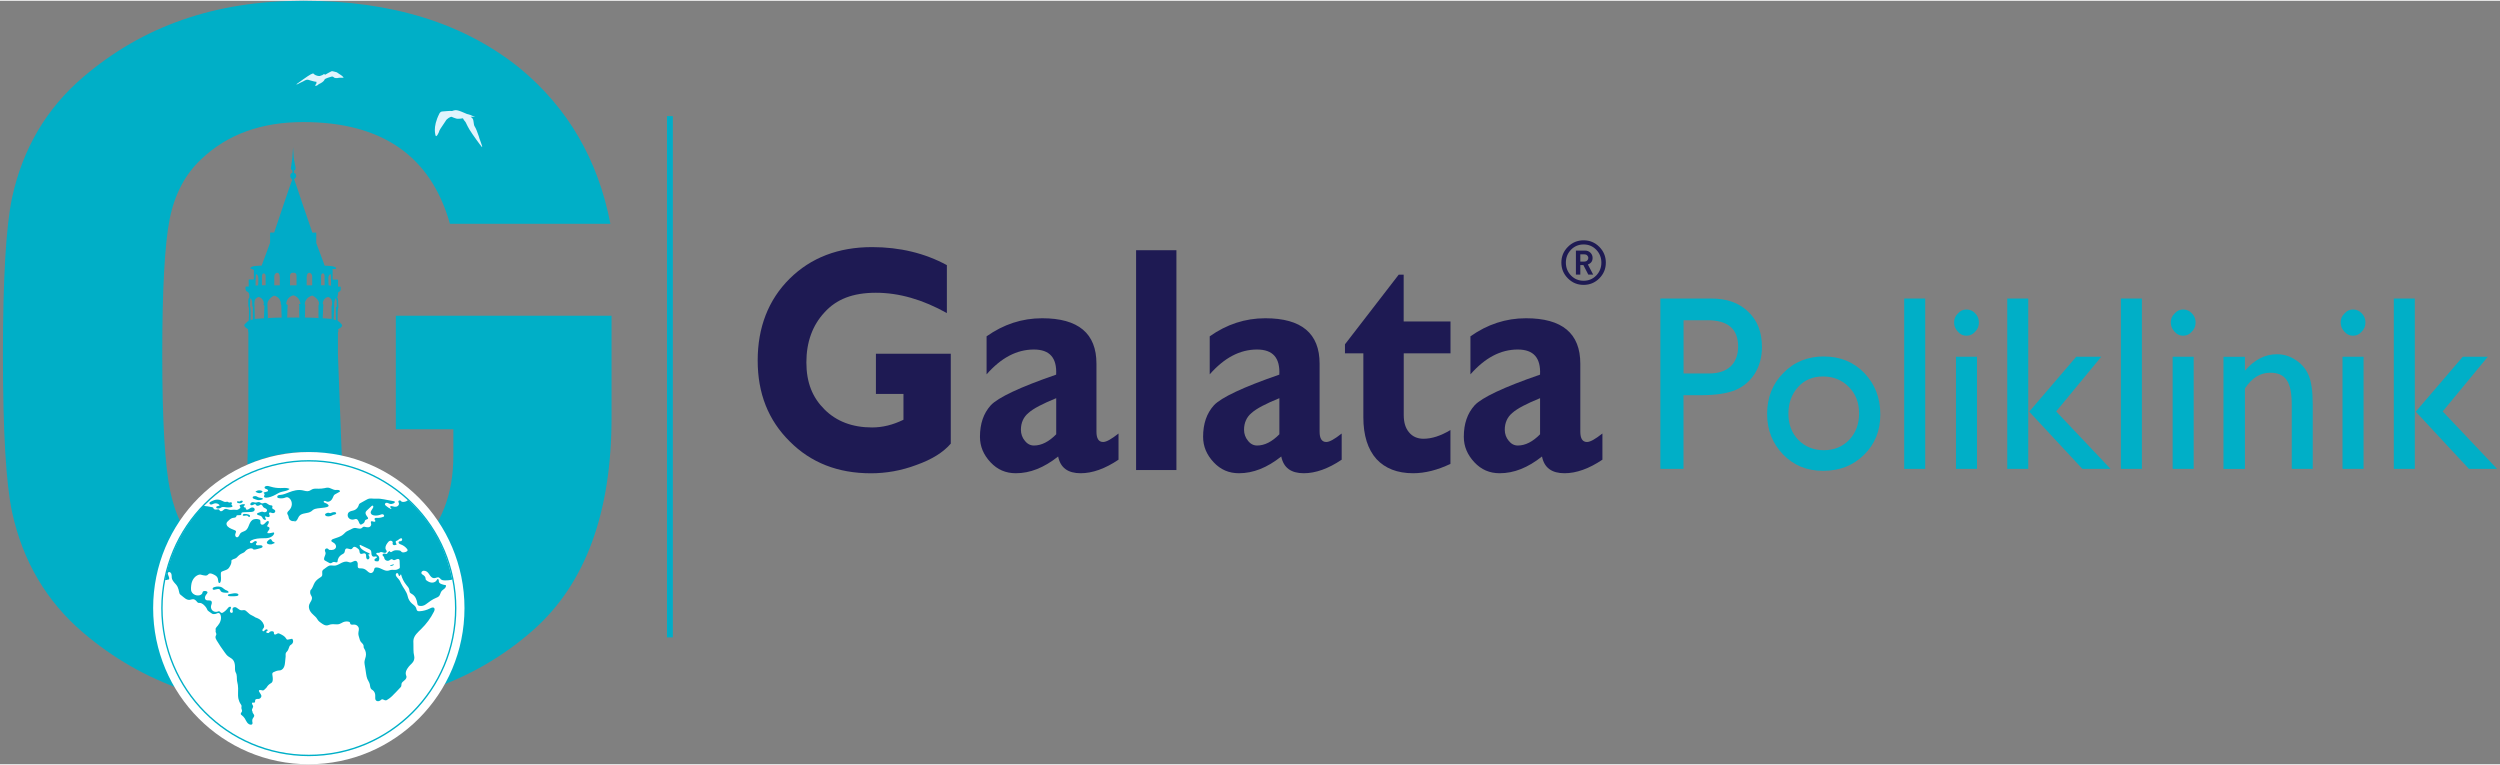
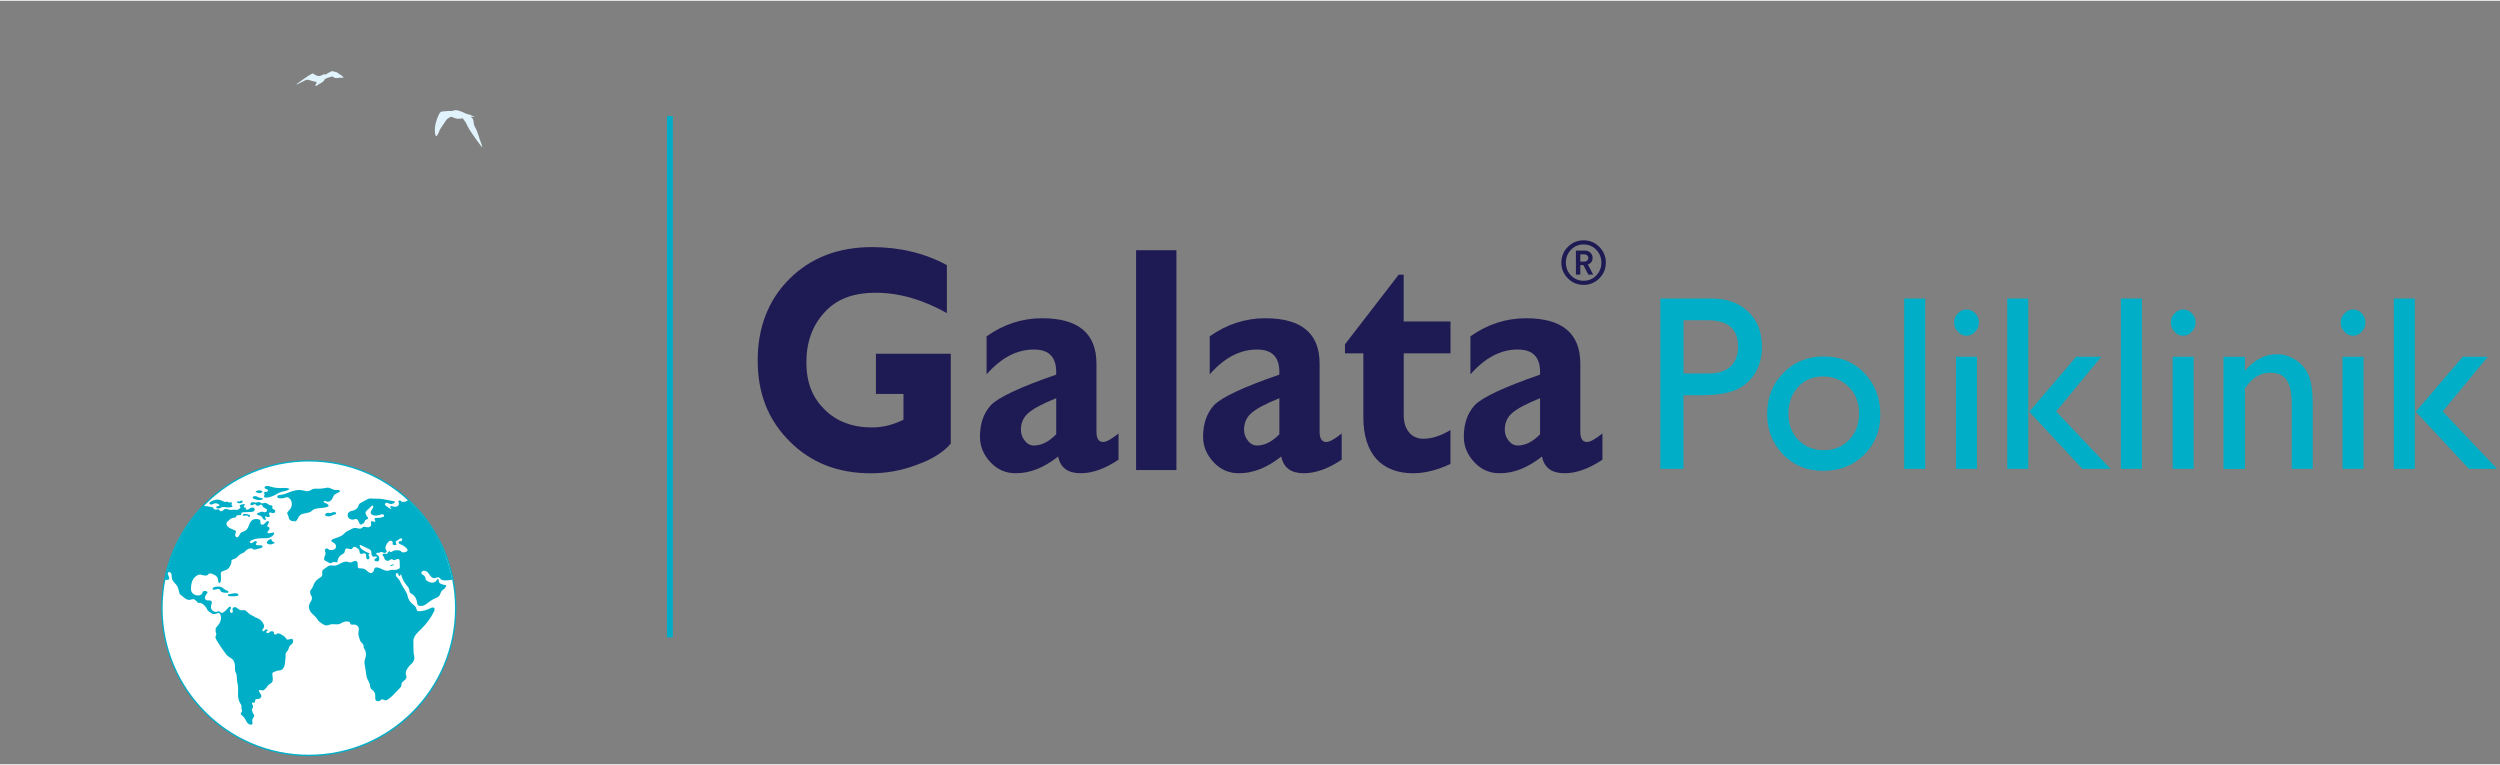
<svg xmlns="http://www.w3.org/2000/svg" width="500px" height="153px" viewBox="0 0 501 153" version="1.1">
  <rect x="0" y="0" width="501" height="153" fill="#808080" stroke="none" />
  <g id="surface1">
    <path style="fill-rule:nonzero;fill:rgb(0%,67.059%,78.431%);fill-opacity:1;stroke-width:0.28;stroke-linecap:butt;stroke-linejoin:miter;stroke:rgb(0%,68.627%,78.039%);stroke-opacity:1;stroke-miterlimit:22.93;" d="M 141.71 24.662 L 142.67 24.662 L 142.67 135.151 L 141.71 135.151 Z M 141.71 24.662 " transform="matrix(0.94,0,0,0.943,0.588,0)" />
-     <path style=" stroke:none;fill-rule:evenodd;fill:rgb(0%,68.627%,78.039%);fill-opacity:1;" d="M 79.324 63.125 L 79.324 85.871 L 90.855 85.871 L 90.855 91.156 C 90.855 99 88.398 105.211 83.5 109.781 C 77.996 115.016 70.41 117.625 60.766 117.625 C 52.195 117.625 45.383 115.199 40.324 110.367 C 37.262 107.363 35.191 103.344 34.121 98.309 C 33.051 93.277 32.516 84.16 32.516 70.969 C 32.516 57.773 33.016 48.684 34.008 43.719 C 35.008 38.75 37.109 34.762 40.324 31.754 C 45.531 26.785 52.344 24.309 60.766 24.309 C 76.539 24.309 86.344 31.109 90.164 44.695 L 122.32 44.695 C 119.867 31.887 113.824 21.5 104.184 13.527 C 93 4.508 78.52 0 60.766 0 C 43.016 0 28.605 5.102 16.668 15.289 C 9.32 21.566 4.574 29.598 2.43 39.402 C 1.207 45.148 0.586 55.672 0.586 70.969 C 0.586 86.262 1.199 96.777 2.43 102.523 C 4.574 112.328 9.32 120.367 16.668 126.633 C 28.617 136.824 43.312 141.922 60.766 141.922 C 79.602 141.922 94.988 136.629 106.934 126.043 C 117.348 116.77 122.555 102.582 122.555 83.504 L 122.555 63.117 L 79.328 63.117 Z M 79.324 63.125 " />
    <path style=" stroke:none;fill-rule:evenodd;fill:rgb(88.235%,95.686%,99.216%);fill-opacity:1;" d="M 59.367 16.75 C 59.367 16.75 61.906 14.891 62.273 14.75 C 62.59 14.594 62.797 14.496 62.863 14.637 C 62.977 14.789 63.465 15.117 64.094 15.074 C 64.094 15.074 64.426 14.965 64.613 14.891 C 64.754 14.82 64.828 14.723 64.828 14.723 C 64.988 14.723 65.109 14.723 65.164 14.82 C 65.164 14.82 66.254 14.188 66.352 14.168 C 66.5 14.086 66.5 14.117 66.641 14.117 C 66.812 14.168 67.375 14.281 67.508 14.344 C 67.641 14.453 67.918 14.629 67.977 14.668 C 68.062 14.707 68.59 15.043 68.746 15.25 C 68.746 15.25 68.992 15.484 68.723 15.43 C 68.723 15.43 68.285 15.449 68.008 15.43 C 67.762 15.43 67.641 15.496 67.602 15.496 C 67.469 15.496 67.141 15.496 67.02 15.43 C 66.906 15.328 66.641 15.098 66.406 15.211 C 66.098 15.289 65.324 15.543 65.082 15.707 C 65.082 15.707 65.035 16.207 63.887 16.711 C 63.664 16.871 63.613 16.984 63.477 16.984 C 63.363 17.074 63.242 17.074 63.145 16.984 C 63.242 16.75 63.418 16.625 63.418 16.516 L 63.418 16.238 C 63.078 16.238 62.414 16.023 62.066 15.93 C 61.785 15.828 61.539 15.738 61.133 15.949 C 60.672 16.238 60.184 16.391 60.008 16.516 C 59.875 16.625 59.547 16.75 59.52 16.758 L 59.375 16.738 Z M 59.367 16.75 " />
    <path style=" stroke:none;fill-rule:evenodd;fill:rgb(88.235%,95.686%,99.216%);fill-opacity:1;" d="M 87.316 27.09 C 87.316 27.008 86.605 25.43 88.051 22.613 C 88.051 22.613 88.203 22.215 88.633 22.188 C 89.113 22.168 90.027 22.031 90.609 22.094 C 90.609 22.094 90.879 21.973 91.051 21.953 C 91.227 21.934 91.359 21.859 91.941 22.031 C 92.527 22.207 93.418 22.641 93.57 22.688 C 93.723 22.734 94.031 22.789 94.246 22.879 L 94.594 23.031 C 94.867 23.168 95.242 23.289 95.242 23.289 C 94.867 23.234 94.461 23.234 94.34 23.234 C 94.133 23.234 94.797 23.387 94.867 24.043 C 94.969 24.703 94.98 25.031 95.176 25.273 C 95.328 25.48 95.723 26.438 95.938 27.121 C 96.113 27.816 96.461 28.551 96.492 28.758 C 96.559 28.965 96.684 29.285 96.594 29.336 C 96.324 29.051 94.688 26.805 94.105 25.848 C 93.504 24.848 93.398 24.422 93.266 24.273 C 93.09 24.094 92.809 23.695 92.77 23.555 C 92.77 23.555 91.793 23.734 91.418 23.602 C 91.051 23.52 90.703 23.328 90.551 23.273 C 90.336 23.152 89.508 23.652 89.312 24.082 C 89.051 24.52 88.215 25.656 88.051 26.031 C 87.969 26.438 87.703 26.762 87.652 26.918 C 87.5 27.09 87.414 27.203 87.316 27.07 " />
-     <path style=" stroke:none;fill-rule:nonzero;fill:rgb(0%,67.059%,78.431%);fill-opacity:1;" d="M 67.387 59.863 C 67.387 59.863 67.355 59.648 67.301 59.578 C 67.02 59.996 66.98 60.523 66.98 60.883 L 66.98 61.281 L 66.867 63.906 C 66.867 63.906 67.223 63.906 67.316 64.039 C 67.301 62.738 67.301 61.465 67.301 61.465 L 67.477 61.289 C 67.477 61.289 67.477 60.191 67.457 60.059 L 67.387 59.883 Z M 66.457 63.758 L 66.438 61.23 C 66.527 61.098 66.633 60.457 66.457 59.996 C 66.352 59.578 65.805 59.363 65.805 59.363 C 65.805 59.363 64.816 59.402 64.672 60.668 C 64.793 60.824 64.793 60.863 64.793 60.957 L 64.672 63.625 L 66.445 63.758 Z M 63.824 63.605 L 63.824 61.07 C 63.938 60.883 64.039 60.375 63.609 59.863 C 63.152 59.289 62.59 59.078 62.59 59.078 C 62.59 59.078 61.234 59.363 61.07 60.703 L 61.164 60.996 L 61.113 63.484 C 61.113 63.484 62.152 63.484 62.762 63.523 C 63.438 63.539 63.824 63.598 63.824 63.598 Z M 66.344 57.09 C 66.344 57.09 66.324 55.199 66.324 55.039 C 66.254 54.875 66.234 54.773 66.234 54.773 C 66.234 54.773 65.797 54.875 65.797 55.699 C 65.797 56.477 65.863 57.035 65.863 57.035 Z M 65.051 57.016 L 65.051 55.199 C 65.051 54.914 64.914 54.621 64.734 54.621 C 64.566 54.621 64.348 54.766 64.348 55.141 L 64.348 57.008 L 65.051 57.008 Z M 62.562 57.027 L 62.562 55.199 C 62.562 54.914 62.301 54.508 61.98 54.508 C 61.715 54.508 61.457 54.773 61.457 55.445 L 61.457 57.027 Z M 54.977 57.027 L 56.07 57.027 L 56.07 55.445 C 56.07 54.766 55.824 54.508 55.531 54.508 C 55.242 54.508 54.969 54.926 54.969 55.199 L 54.969 57.027 Z M 52.496 57.016 L 53.23 57.016 L 53.23 55.152 C 53.23 54.773 52.988 54.633 52.805 54.633 C 52.641 54.633 52.496 54.926 52.496 55.203 L 52.496 57.027 Z M 51.199 57.09 L 51.723 57.035 C 51.723 57.035 51.781 56.477 51.781 55.699 C 51.781 54.867 51.324 54.773 51.324 54.773 C 51.324 54.773 51.324 54.875 51.266 55.039 C 51.238 55.203 51.211 57.09 51.211 57.09 Z M 53.691 63.605 C 53.691 63.605 54.141 63.547 54.754 63.527 C 55.402 63.492 56.438 63.492 56.438 63.492 L 56.367 61.004 L 56.273 60.762 C 56.312 59.375 54.926 59.09 54.926 59.09 C 54.926 59.09 54.375 59.301 53.945 59.875 C 53.512 60.383 53.59 60.891 53.59 60.891 L 53.691 63.617 Z M 51.07 63.758 L 52.895 63.625 L 52.996 61.156 C 52.742 60.863 52.742 60.824 52.895 60.668 C 52.742 59.402 51.754 59.363 51.754 59.363 C 51.754 59.363 51.219 59.578 51.07 59.996 C 50.926 60.457 51 61.098 51 61.098 L 51.07 63.75 Z M 50.16 59.863 C 50.09 60.172 50.09 61.23 50.09 61.23 C 50.25 61.457 50.25 62.73 50.23 64.027 C 50.355 63.895 50.664 63.895 50.664 63.895 L 50.684 61.332 C 50.551 61.27 50.551 61.199 50.551 60.871 C 50.551 60.516 50.551 59.984 50.25 59.57 C 50.172 59.637 50.16 59.855 50.16 59.855 Z M 58.793 59.035 C 57.355 59.383 57.355 60.762 57.355 60.762 L 57.664 61.004 C 57.609 61.07 57.609 62.086 57.562 63.492 C 57.996 63.453 58.793 63.492 58.793 63.492 C 58.793 63.492 59.5 63.453 59.988 63.492 C 59.93 62.086 59.988 61.059 59.988 61.059 L 59.895 60.762 L 60.195 60.762 C 60.195 60.762 60.16 59.383 58.793 59.035 Z M 58.793 54.508 C 58.793 54.508 58.117 54.387 58.117 55.141 L 58.117 57.027 L 59.426 57.027 L 59.426 55.141 C 59.426 54.387 58.793 54.508 58.793 54.508 Z M 49.582 92.957 L 49.773 84.016 L 49.773 66.402 C 49.773 66.402 49.723 66.402 49.723 66.16 L 49.723 65.82 C 49.723 65.82 49.199 65.527 49.086 65.32 C 48.895 65.113 48.895 64.914 49.172 64.699 C 49.434 64.414 49.773 64.145 49.844 64.105 C 49.926 63.039 49.875 61.539 49.875 61.539 C 49.734 61.457 49.734 60.27 49.754 59.996 C 49.781 59.723 49.875 59.551 49.957 59.516 L 49.957 58.875 C 49.844 58.609 49.863 58.438 49.57 58.301 C 49.273 58.129 49.262 58.141 49.191 57.68 C 49.191 57.188 49.254 57.273 49.426 57.273 L 49.836 57.273 L 49.836 56.18 C 49.836 56.008 49.793 55.848 49.914 55.855 L 50.871 55.855 L 50.871 53.98 C 50.598 53.699 50.168 53.773 50.168 53.594 C 50.168 53.387 50.477 53.254 51.031 53.16 C 51.691 53.078 52.43 53.078 52.43 53.078 L 54.121 48.523 L 54.121 46.715 C 54.121 46.5 54.121 46.441 54.273 46.441 L 54.949 46.441 C 54.949 46.441 56.426 41.984 56.848 40.789 C 57.242 39.566 58.426 36.223 58.426 36.223 L 58.551 35.969 C 58.57 35.723 58.164 35.488 58.164 35.168 C 58.164 34.812 58.285 34.535 58.578 34.508 L 58.609 34.008 C 58.609 34.008 58.223 33.914 58.316 33.367 L 58.578 31.586 L 58.734 29.398 L 58.867 31.527 L 59.227 33.375 C 59.336 33.934 58.926 34.016 58.926 34.016 L 58.926 34.516 C 59.254 34.547 59.348 34.832 59.348 35.18 C 59.348 35.508 58.926 35.742 58.926 35.742 L 59.113 36.242 C 59.113 36.242 60.281 39.586 60.652 40.801 C 61.098 42.012 62.59 46.461 62.59 46.461 L 63.223 46.461 C 63.438 46.461 63.379 46.516 63.379 46.734 L 63.379 48.543 L 65.07 53.094 C 65.07 53.094 65.824 53.094 66.52 53.18 C 67.047 53.285 67.367 53.406 67.367 53.613 C 67.367 53.805 66.961 53.727 66.715 53.773 C 66.457 53.859 66.66 53.879 66.66 54 L 66.66 55.875 L 67.648 55.875 C 67.742 55.867 67.742 56.027 67.742 56.195 L 67.742 57.293 L 68.121 57.293 C 68.258 57.293 68.285 57.203 68.285 57.695 C 68.285 58.148 68.203 58.141 67.938 58.316 C 67.664 58.457 67.742 58.629 67.742 58.801 L 67.582 59.535 C 67.676 59.559 67.742 59.742 67.754 60.016 C 67.754 60.289 67.816 61.477 67.816 61.477 C 67.664 61.559 67.641 63.047 67.664 64.125 C 67.742 64.16 68.109 64.426 68.344 64.719 C 68.613 64.934 68.613 65.133 68.445 65.34 C 68.277 65.547 67.742 65.84 67.742 65.84 L 67.805 66.18 C 67.805 66.422 67.723 66.422 67.723 66.422 L 67.723 70.883 L 68.5 91.441 C 66.164 90.801 63.703 90.461 61.152 90.461 C 57.02 90.461 53.09 91.363 49.559 92.977 Z M 49.582 92.957 " />
    <path style=" stroke:none;fill-rule:nonzero;fill:rgb(0%,67.059%,78.431%);fill-opacity:1;" d="M 34.281 133.082 C 34.281 133.082 34.301 133.129 34.312 133.141 C 34.312 133.129 34.301 133.109 34.281 133.082 " />
    <path style=" stroke:none;fill-rule:nonzero;fill:rgb(11.765%,10.196%,32.549%);fill-opacity:1;" d="M 189.754 52.965 L 189.754 62.586 C 184.906 59.875 180.168 58.516 175.535 58.516 C 170.902 58.516 167.621 59.805 165.227 62.453 C 162.828 65.035 161.598 68.391 161.598 72.465 C 161.598 76.539 162.828 79.508 165.227 81.895 C 167.621 84.285 170.801 85.508 174.758 85.508 C 176.871 85.508 178.938 84.996 181.055 83.965 L 181.055 78.797 L 175.535 78.797 L 175.535 70.73 L 190.535 70.73 L 190.535 88.75 C 189.035 90.496 186.75 91.922 183.676 93.016 C 180.609 94.176 177.535 94.695 174.527 94.695 C 167.895 94.695 162.492 92.562 158.25 88.301 C 153.953 84.039 151.84 78.676 151.84 72.09 C 151.84 65.504 153.953 59.945 158.25 55.691 C 162.492 51.492 168.008 49.367 174.758 49.367 C 180.332 49.367 185.352 50.59 189.754 52.98 Z M 189.754 52.965 " />
-     <path style=" stroke:none;fill-rule:nonzero;fill:rgb(11.765%,10.196%,32.549%);fill-opacity:1;" d="M 211.664 86.871 L 211.664 79.641 C 208.988 80.734 207.098 81.703 206.09 82.609 C 205.086 83.445 204.59 84.609 204.59 85.965 C 204.59 86.801 204.867 87.578 205.367 88.16 C 205.863 88.812 206.488 89.129 207.211 89.129 C 208.711 89.129 210.219 88.359 211.672 86.871 Z M 224.152 86.738 L 224.152 91.965 C 221.477 93.777 218.91 94.684 216.57 94.684 C 214.008 94.684 212.5 93.586 212.051 91.328 C 209.203 93.586 206.418 94.684 203.57 94.684 C 201.559 94.684 199.887 93.973 198.496 92.484 C 197.105 90.996 196.383 89.32 196.383 87.387 C 196.383 84.738 197.105 82.672 198.555 81.062 C 200 79.52 204.352 77.441 211.652 74.926 C 211.824 71.57 210.375 69.891 207.191 69.891 C 203.73 69.891 200.609 71.57 197.711 74.867 L 197.711 67.246 C 201.109 64.852 204.785 63.625 208.855 63.625 C 216.102 63.625 219.73 66.66 219.73 72.727 L 219.73 86.359 C 219.73 87.719 220.172 88.422 221.062 88.422 C 221.73 88.422 222.734 87.84 224.129 86.742 Z M 224.152 86.738 " />
+     <path style=" stroke:none;fill-rule:nonzero;fill:rgb(11.765%,10.196%,32.549%);fill-opacity:1;" d="M 211.664 86.871 L 211.664 79.641 C 208.988 80.734 207.098 81.703 206.09 82.609 C 205.086 83.445 204.59 84.609 204.59 85.965 C 204.59 86.801 204.867 87.578 205.367 88.16 C 205.863 88.812 206.488 89.129 207.211 89.129 C 208.711 89.129 210.219 88.359 211.672 86.871 M 224.152 86.738 L 224.152 91.965 C 221.477 93.777 218.91 94.684 216.57 94.684 C 214.008 94.684 212.5 93.586 212.051 91.328 C 209.203 93.586 206.418 94.684 203.57 94.684 C 201.559 94.684 199.887 93.973 198.496 92.484 C 197.105 90.996 196.383 89.32 196.383 87.387 C 196.383 84.738 197.105 82.672 198.555 81.062 C 200 79.52 204.352 77.441 211.652 74.926 C 211.824 71.57 210.375 69.891 207.191 69.891 C 203.73 69.891 200.609 71.57 197.711 74.867 L 197.711 67.246 C 201.109 64.852 204.785 63.625 208.855 63.625 C 216.102 63.625 219.73 66.66 219.73 72.727 L 219.73 86.359 C 219.73 87.719 220.172 88.422 221.062 88.422 C 221.73 88.422 222.734 87.84 224.129 86.742 Z M 224.152 86.738 " />
    <path style=" stroke:none;fill-rule:nonzero;fill:rgb(11.765%,10.196%,32.549%);fill-opacity:1;" d="M 227.672 49.992 L 235.754 49.992 L 235.754 94.043 L 227.672 94.043 Z M 227.672 49.992 " />
    <path style=" stroke:none;fill-rule:nonzero;fill:rgb(11.765%,10.196%,32.549%);fill-opacity:1;" d="M 256.387 86.871 L 256.387 79.641 C 253.703 80.734 251.816 81.703 250.809 82.609 C 249.805 83.445 249.305 84.609 249.305 85.965 C 249.305 86.801 249.59 87.578 250.086 88.16 C 250.582 88.812 251.203 89.129 251.93 89.129 C 253.43 89.129 254.938 88.359 256.391 86.871 Z M 268.875 86.738 L 268.875 91.965 C 266.195 93.777 263.633 94.684 261.289 94.684 C 258.723 94.684 257.223 93.586 256.766 91.328 C 253.918 93.586 251.141 94.684 248.293 94.684 C 246.277 94.684 244.609 93.973 243.215 92.484 C 241.824 90.996 241.102 89.32 241.102 87.387 C 241.102 84.738 241.824 82.672 243.273 81.062 C 244.723 79.52 249.07 77.441 256.375 74.926 C 256.543 71.57 255.094 69.891 251.91 69.891 C 248.449 69.891 245.328 71.57 242.426 74.867 L 242.426 67.246 C 245.828 64.852 249.5 63.625 253.574 63.625 C 260.82 63.625 264.449 66.66 264.449 72.727 L 264.449 86.359 C 264.449 87.719 264.891 88.422 265.785 88.422 C 266.449 88.422 267.457 87.84 268.848 86.742 Z M 268.875 86.738 " />
    <path style=" stroke:none;fill-rule:nonzero;fill:rgb(11.765%,10.196%,32.549%);fill-opacity:1;" d="M 290.68 64.27 L 290.68 70.656 L 281.309 70.656 L 281.309 82.996 C 281.309 84.484 281.645 85.641 282.371 86.484 C 283.039 87.32 284.043 87.773 285.266 87.773 C 286.941 87.773 288.727 87.188 290.668 86.027 L 290.668 92.809 C 288.105 94.031 285.594 94.684 283.195 94.684 C 280.023 94.684 277.57 93.711 275.84 91.844 C 274.113 89.902 273.215 87.129 273.215 83.445 L 273.215 70.656 L 269.531 70.656 L 269.531 68.848 L 280.297 54.895 L 281.297 54.895 L 281.297 64.27 Z M 290.68 64.27 " />
    <path style=" stroke:none;fill-rule:nonzero;fill:rgb(11.765%,10.196%,32.549%);fill-opacity:1;" d="M 308.629 86.871 L 308.629 79.641 C 305.953 80.734 304.062 81.703 303.055 82.609 C 302.055 83.445 301.555 84.609 301.555 85.965 C 301.555 86.801 301.836 87.578 302.332 88.16 C 302.832 88.812 303.453 89.129 304.176 89.129 C 305.68 89.129 307.184 88.359 308.637 86.871 Z M 321.125 86.738 L 321.125 91.965 C 318.441 93.777 315.879 94.684 313.535 94.684 C 310.973 94.684 309.465 93.586 309.016 91.328 C 306.168 93.586 303.391 94.684 300.535 94.684 C 298.527 94.684 296.852 93.973 295.461 92.484 C 294.074 90.996 293.348 89.32 293.348 87.387 C 293.348 84.738 294.074 82.672 295.523 81.062 C 296.969 79.52 301.32 77.441 308.625 74.926 C 308.789 71.57 307.344 69.891 304.156 69.891 C 300.699 69.891 297.578 71.57 294.676 74.867 L 294.676 67.246 C 298.074 64.852 301.75 63.625 305.82 63.625 C 313.066 63.625 316.695 66.66 316.695 72.727 L 316.695 86.359 C 316.695 87.719 317.137 88.422 318.031 88.422 C 318.699 88.422 319.699 87.84 321.094 86.742 Z M 321.125 86.738 " />
    <path style=" stroke:none;fill-rule:nonzero;fill:rgb(11.765%,10.196%,32.549%);fill-opacity:1;" d="M 251.254 104.316 L 251.242 104.316 C 251.242 104.316 251.254 104.324 251.254 104.324 C 251.254 104.324 251.254 104.316 251.254 104.316 Z M 251.254 104.316 " />
    <path style=" stroke:none;fill-rule:nonzero;fill:rgb(11.765%,10.196%,32.549%);fill-opacity:1;" d="M 253.172 104.297 C 253.172 104.297 253.172 104.297 253.172 104.305 C 253.172 104.305 253.176 104.305 253.176 104.305 C 253.176 104.305 253.176 104.285 253.176 104.285 Z M 253.172 104.297 " />
    <path style=" stroke:none;fill-rule:nonzero;fill:rgb(11.765%,10.196%,32.549%);fill-opacity:1;" d="M 250.105 105.211 L 250.105 105.223 L 250.113 105.223 Z M 250.105 105.211 " />
    <path style=" stroke:none;fill-rule:nonzero;fill:rgb(11.765%,10.196%,32.549%);fill-opacity:1;" d="M 249.43 106.133 L 249.43 106.145 L 249.449 106.145 L 249.449 106.133 L 249.438 106.145 Z M 249.43 106.133 " />
    <path style=" stroke:none;fill-rule:nonzero;fill:rgb(11.765%,10.196%,32.549%);fill-opacity:1;" d="M 249.324 106.184 L 249.324 106.191 L 249.336 106.184 Z M 249.324 106.184 " />
    <path style=" stroke:none;fill-rule:nonzero;fill:rgb(11.765%,10.196%,32.549%);fill-opacity:1;" d="M 321.809 52.473 C 321.809 53.711 321.375 54.754 320.504 55.633 C 319.637 56.5 318.586 56.938 317.352 56.938 C 316.125 56.938 315.078 56.508 314.207 55.633 C 313.34 54.766 312.898 53.711 312.898 52.473 C 312.898 51.238 313.332 50.191 314.207 49.316 C 315.066 48.449 316.125 48.004 317.352 48.004 C 318.586 48.004 319.629 48.441 320.504 49.316 C 321.363 50.184 321.809 51.238 321.809 52.473 M 320.914 52.473 C 320.914 51.457 320.566 50.602 319.883 49.891 C 319.195 49.184 318.352 48.836 317.363 48.836 C 316.375 48.836 315.523 49.184 314.832 49.891 C 314.148 50.602 313.801 51.457 313.801 52.473 C 313.801 53.492 314.148 54.348 314.832 55.059 C 315.523 55.762 316.363 56.109 317.363 56.109 C 318.359 56.109 319.195 55.762 319.883 55.059 C 320.566 54.348 320.914 53.492 320.914 52.473 Z M 319.289 54.875 L 318.293 54.875 L 317.309 52.965 L 316.695 52.965 L 316.695 54.875 L 315.812 54.875 L 315.812 50.062 L 317.617 50.062 C 318.066 50.062 318.434 50.203 318.727 50.492 C 319.016 50.785 319.156 51.133 319.156 51.539 C 319.156 52.191 318.84 52.625 318.207 52.848 L 319.281 54.887 Z M 318.293 51.539 C 318.293 51.336 318.219 51.164 318.066 51.02 C 317.914 50.879 317.73 50.816 317.504 50.816 L 316.695 50.816 L 316.695 52.266 L 317.504 52.266 C 317.73 52.266 317.926 52.203 318.066 52.059 C 318.219 51.918 318.293 51.746 318.293 51.539 Z M 318.293 51.539 " />
    <path style=" stroke:none;fill-rule:nonzero;fill:rgb(0%,68.627%,78.039%);fill-opacity:1;" d="M 342.168 64.027 L 337.383 64.027 L 337.383 74.691 L 342.445 74.691 C 344.344 74.691 345.762 74.238 346.809 73.285 C 347.805 72.336 348.32 70.984 348.32 69.277 C 348.32 65.773 346.281 64.02 342.168 64.02 Z M 332.738 93.809 L 332.738 59.672 L 342.965 59.672 C 346.039 59.672 348.5 60.523 350.352 62.324 C 352.191 64.078 353.098 66.422 353.098 69.383 C 353.098 71.379 352.629 73.133 351.68 74.691 C 350.73 76.191 349.449 77.293 347.844 77.988 C 346.188 78.684 343.863 79.047 340.781 79.047 L 337.371 79.047 L 337.371 93.809 L 332.73 93.809 Z M 332.738 93.809 " />
    <path style=" stroke:none;fill-rule:nonzero;fill:rgb(0%,68.627%,78.039%);fill-opacity:1;" d="M 365.312 75.293 C 363.273 75.293 361.621 75.992 360.344 77.398 C 359.066 78.797 358.395 80.602 358.395 82.75 C 358.395 84.898 359.066 86.648 360.391 88.008 C 361.715 89.355 363.414 90.066 365.504 90.066 C 367.59 90.066 369.242 89.363 370.57 88.008 C 371.895 86.605 372.559 84.852 372.559 82.703 C 372.559 80.551 371.895 78.797 370.52 77.398 C 369.148 75.992 367.395 75.293 365.312 75.293 Z M 365.551 71.289 C 368.773 71.289 371.469 72.391 373.598 74.586 C 375.73 76.793 376.816 79.59 376.816 82.895 C 376.816 86.191 375.73 88.852 373.547 90.996 C 371.367 93.145 368.672 94.199 365.352 94.199 C 362.035 94.199 359.477 93.098 357.355 90.953 C 355.223 88.742 354.129 86.047 354.129 82.785 C 354.129 79.527 355.223 76.734 357.402 74.574 C 359.535 72.371 362.281 71.277 365.551 71.277 Z M 365.551 71.289 " />
    <path style=" stroke:none;fill-rule:nonzero;fill:rgb(0%,68.627%,78.039%);fill-opacity:1;" d="M 381.602 59.672 L 385.812 59.672 L 385.812 93.809 L 381.602 93.809 Z M 381.602 59.672 " />
    <path style=" stroke:none;fill-rule:nonzero;fill:rgb(0%,68.627%,78.039%);fill-opacity:1;" d="M 391.98 71.336 L 396.191 71.336 L 396.191 93.809 L 391.98 93.809 Z M 394.066 61.871 C 394.781 61.871 395.344 62.125 395.816 62.625 C 396.332 63.125 396.574 63.773 396.574 64.473 C 396.574 65.168 396.34 65.82 395.816 66.32 C 395.344 66.867 394.773 67.125 394.066 67.125 C 393.398 67.125 392.836 66.867 392.363 66.32 C 391.848 65.773 391.602 65.168 391.602 64.473 C 391.602 63.773 391.836 63.172 392.363 62.672 C 392.836 62.125 393.406 61.871 394.066 61.871 Z M 394.066 61.871 " />
    <path style=" stroke:none;fill-rule:nonzero;fill:rgb(0%,68.627%,78.039%);fill-opacity:1;" d="M 402.254 59.672 L 406.461 59.672 L 406.461 93.809 L 402.254 93.809 Z M 416.078 71.336 L 421.094 71.336 L 412.055 82.297 L 422.949 93.809 L 417.309 93.809 L 406.652 82.344 Z M 416.078 71.336 " />
    <path style=" stroke:none;fill-rule:nonzero;fill:rgb(0%,68.627%,78.039%);fill-opacity:1;" d="M 425.023 59.672 L 429.234 59.672 L 429.234 93.809 L 425.023 93.809 Z M 425.023 59.672 " />
    <path style=" stroke:none;fill-rule:nonzero;fill:rgb(0%,68.627%,78.039%);fill-opacity:1;" d="M 435.398 71.336 L 439.613 71.336 L 439.613 93.809 L 435.398 93.809 Z M 437.488 61.871 C 438.203 61.871 438.766 62.125 439.234 62.625 C 439.754 63.125 440 63.773 440 64.473 C 440 65.168 439.766 65.82 439.234 66.32 C 438.766 66.867 438.195 67.125 437.488 67.125 C 436.82 67.125 436.258 66.867 435.785 66.32 C 435.27 65.773 435.023 65.168 435.023 64.473 C 435.023 63.773 435.258 63.172 435.785 62.672 C 436.258 62.125 436.828 61.871 437.488 61.871 Z M 437.488 61.871 " />
    <path style=" stroke:none;fill-rule:nonzero;fill:rgb(0%,68.627%,78.039%);fill-opacity:1;" d="M 449.883 71.336 L 449.883 74.133 C 451.785 71.93 453.91 70.836 456.277 70.836 C 457.602 70.836 458.832 71.184 459.973 71.938 C 461.105 72.637 462.012 73.645 462.574 74.887 C 463.184 76.191 463.473 78.184 463.473 80.938 L 463.473 93.809 L 459.266 93.809 L 459.266 80.938 C 459.266 78.641 458.934 76.988 458.27 76.039 C 457.602 75.039 456.523 74.539 454.949 74.539 C 452.961 74.539 451.258 75.594 449.883 77.695 L 449.883 93.816 L 445.582 93.816 L 445.582 71.348 L 449.883 71.348 Z M 449.883 71.336 " />
    <path style=" stroke:none;fill-rule:nonzero;fill:rgb(0%,68.627%,78.039%);fill-opacity:1;" d="M 469.441 71.336 L 473.656 71.336 L 473.656 93.809 L 469.441 93.809 Z M 471.531 61.871 C 472.246 61.871 472.809 62.125 473.277 62.625 C 473.797 63.125 474.035 63.773 474.035 64.473 C 474.035 65.168 473.801 65.82 473.277 66.32 C 472.809 66.867 472.238 67.125 471.531 67.125 C 470.863 67.125 470.301 66.867 469.828 66.32 C 469.312 65.773 469.066 65.168 469.066 64.473 C 469.066 63.773 469.301 63.172 469.828 62.672 C 470.301 62.125 470.871 61.871 471.531 61.871 Z M 471.531 61.871 " />
    <path style=" stroke:none;fill-rule:nonzero;fill:rgb(0%,68.627%,78.039%);fill-opacity:1;" d="M 479.719 59.672 L 483.926 59.672 L 483.926 93.809 L 479.719 93.809 Z M 493.543 71.336 L 498.559 71.336 L 489.516 82.297 L 500.414 93.809 L 494.773 93.809 L 484.117 82.344 Z M 493.543 71.336 " />
-     <path style=" stroke:none;fill-rule:nonzero;fill:rgb(100%,100%,100%);fill-opacity:1;" d="M 93.082 121.715 C 93.082 138.996 79.113 153 61.887 153 C 44.66 153 30.691 138.996 30.691 121.715 C 30.691 104.438 44.66 90.434 61.887 90.434 C 79.113 90.434 93.082 104.438 93.082 121.715 Z M 93.082 121.715 " />
    <path style=" stroke:none;fill-rule:nonzero;fill:rgb(0%,68.627%,78.039%);fill-opacity:1;" d="M 91.461 121.715 C 91.461 138.098 78.223 151.379 61.887 151.379 C 45.551 151.379 32.312 138.098 32.312 121.715 C 32.312 105.336 45.551 92.055 61.887 92.055 C 78.223 92.055 91.461 105.336 91.461 121.715 Z M 91.461 121.715 " />
    <path style=" stroke:none;fill-rule:nonzero;fill:rgb(100%,100%,100%);fill-opacity:1;" d="M 91.184 121.715 C 91.184 137.941 78.066 151.094 61.887 151.094 C 45.707 151.094 32.59 137.941 32.59 121.715 C 32.59 105.492 45.707 92.332 61.887 92.332 C 78.066 92.332 91.184 105.492 91.184 121.715 Z M 91.184 121.715 " />
    <path style=" stroke:none;fill-rule:nonzero;fill:rgb(0%,68.627%,78.039%);fill-opacity:1;" d="M 80.57 100.48 C 80.477 100.348 80.387 100.215 80.234 100.152 C 80.082 100.094 79.875 100.152 79.836 100.309 C 79.809 100.441 79.906 100.562 79.941 100.695 C 80.027 100.988 79.785 101.277 79.488 101.367 C 79.207 101.449 78.898 101.387 78.609 101.297 C 78.52 101.273 78.43 101.254 78.336 101.273 C 78.25 101.289 78.164 101.387 78.184 101.469 C 78.203 101.551 78.285 101.59 78.355 101.652 C 78.418 101.703 78.457 101.816 78.391 101.867 C 78.008 101.703 77.648 101.48 77.336 101.203 C 77.234 101.121 77.133 101.008 77.141 100.875 C 77.152 100.664 77.422 100.562 77.629 100.621 C 77.836 100.664 78.012 100.809 78.223 100.836 C 78.43 100.875 78.645 100.809 78.844 100.734 C 79 100.676 79.207 100.52 79.102 100.375 C 79.07 100.316 78.992 100.297 78.926 100.289 C 78.258 100.168 77.59 100.035 76.926 99.91 C 76.652 99.867 76.379 99.809 76.109 99.789 C 75.664 99.754 75.234 99.797 74.793 99.773 C 74.562 99.754 74.328 99.727 74.102 99.754 C 73.785 99.789 73.5 99.949 73.223 100.113 C 72.895 100.297 72.562 100.48 72.234 100.664 C 72.141 100.727 72.039 100.777 71.98 100.867 C 71.926 100.949 71.906 101.043 71.875 101.141 C 71.746 101.562 71.406 101.93 70.992 102.09 C 70.629 102.234 70.184 102.234 69.906 102.508 C 69.613 102.777 69.594 103.277 69.836 103.602 C 70.07 103.918 70.523 104.051 70.906 103.949 C 71.07 103.91 71.23 103.824 71.398 103.855 C 71.602 103.891 71.754 104.09 71.836 104.277 C 71.926 104.469 71.98 104.691 72.113 104.855 C 72.16 104.91 72.215 104.957 72.281 104.969 C 72.355 104.977 72.43 104.949 72.5 104.91 C 72.734 104.797 72.988 104.652 73.07 104.398 C 73.109 104.297 73.109 104.184 73.184 104.102 C 73.336 103.91 73.746 103.957 73.766 103.723 C 73.766 103.645 73.73 103.582 73.691 103.512 C 73.57 103.344 73.438 103.184 73.344 102.996 C 73.25 102.809 73.223 102.582 73.316 102.395 C 73.363 102.309 73.438 102.234 73.5 102.164 C 73.805 101.875 74.113 101.59 74.418 101.297 C 74.5 101.223 74.613 101.141 74.715 101.184 C 74.828 101.234 74.828 101.402 74.793 101.52 C 74.641 101.93 74.18 102.27 74.305 102.684 C 74.387 102.977 74.723 103.109 75.02 103.145 C 75.398 103.195 75.785 103.145 76.152 103.023 C 76.344 102.957 76.531 102.875 76.715 102.91 C 76.906 102.949 77.062 103.195 76.941 103.344 C 76.906 103.391 76.84 103.418 76.773 103.438 C 76.387 103.582 75.977 103.645 75.562 103.629 C 75.457 103.629 75.344 103.609 75.242 103.645 C 75.141 103.672 75.043 103.766 75.051 103.875 C 75.051 104.023 75.254 104.133 75.223 104.277 C 75.184 104.438 74.949 104.43 74.793 104.363 C 74.641 104.297 74.418 104.242 74.336 104.391 C 74.305 104.457 74.324 104.539 74.336 104.621 C 74.379 104.797 74.418 104.988 74.336 105.152 C 74.254 105.363 74.039 105.484 73.824 105.512 C 73.609 105.539 73.379 105.484 73.172 105.438 C 73.082 105.406 72.977 105.387 72.875 105.406 C 72.715 105.445 72.609 105.59 72.48 105.684 C 72.039 105.977 71.457 105.559 70.938 105.664 C 70.805 105.691 70.684 105.746 70.562 105.805 C 70.234 105.965 69.906 106.133 69.574 106.293 C 69.305 106.426 69.059 106.691 68.844 106.898 C 68.285 107.445 67.449 107.59 66.727 107.875 C 66.559 107.945 66.352 108.098 66.406 108.273 C 66.438 108.375 66.559 108.445 66.652 108.488 C 66.855 108.598 67.066 108.734 67.195 108.926 C 67.328 109.113 67.395 109.375 67.301 109.598 C 67.215 109.801 67.02 109.945 66.805 110.008 C 66.59 110.078 66.359 110.066 66.145 110.059 C 66.07 110.059 65.996 110.059 65.926 110.008 C 65.863 109.969 65.824 109.906 65.766 109.855 C 65.652 109.754 65.477 109.723 65.344 109.781 C 65.203 109.848 65.109 109.988 65.109 110.148 C 65.109 110.301 65.195 110.445 65.234 110.59 C 65.316 111.016 64.957 111.402 64.938 111.832 C 64.938 111.914 64.949 111.996 64.996 112.066 C 65.043 112.141 65.129 112.188 65.203 112.223 C 65.43 112.344 65.645 112.469 65.875 112.598 C 65.996 112.668 66.133 112.742 66.273 112.723 C 66.469 112.703 66.613 112.516 66.812 112.469 C 67.039 112.414 67.273 112.574 67.508 112.535 C 67.543 112.535 67.582 112.516 67.602 112.488 C 67.629 112.453 67.641 112.402 67.641 112.355 C 67.664 111.82 67.977 111.293 68.438 111.016 C 68.652 110.887 68.906 110.793 69.02 110.578 C 69.141 110.34 69.09 110 69.293 109.832 C 69.621 109.578 70.148 110.078 70.496 109.848 C 70.645 109.754 70.703 109.559 70.855 109.473 C 71.059 109.355 71.305 109.488 71.5 109.621 C 71.707 109.762 71.938 109.926 72.008 110.168 C 72.074 110.387 72.027 110.66 72.215 110.793 C 72.48 110.988 72.883 110.609 73.172 110.773 C 73.379 110.887 73.379 111.168 73.379 111.395 C 73.379 111.629 73.457 111.922 73.684 111.953 C 73.879 111.977 74.051 111.762 74.039 111.555 C 74.039 111.355 73.906 111.18 73.793 111.008 C 73.773 110.926 73.926 110.977 74.012 110.953 C 74.078 110.934 74.09 110.832 74.051 110.773 C 74.012 110.715 73.938 110.688 73.867 110.66 C 73.5 110.516 73.145 110.34 72.816 110.121 C 72.488 109.906 72.16 109.621 72.074 109.234 C 72.059 109.16 72.074 109.066 72.141 109.047 C 72.172 109.047 72.203 109.047 72.234 109.066 C 72.785 109.332 73.344 109.598 73.898 109.855 C 74.039 109.926 74.18 109.988 74.273 110.109 C 74.426 110.301 74.418 110.578 74.438 110.812 C 74.449 111.055 74.559 111.332 74.793 111.395 C 74.922 111.434 75.051 111.383 75.195 111.363 C 75.324 111.344 75.488 111.363 75.551 111.488 C 75.496 111.73 75.082 111.75 75.043 112.008 C 74.988 112.402 75.582 112.336 75.797 112.344 C 76.125 111.996 76.059 111.355 75.664 111.09 C 75.543 111.008 75.375 110.906 75.41 110.762 C 75.438 110.66 75.57 110.621 75.672 110.621 C 75.777 110.621 75.891 110.66 75.992 110.621 C 76.059 110.602 76.113 110.555 76.184 110.516 C 76.336 110.453 76.512 110.477 76.672 110.535 C 76.828 110.586 76.988 110.66 77.16 110.641 C 77.328 110.629 77.5 110.496 77.5 110.332 C 77.5 110.207 77.406 110.102 77.336 110 C 77.102 109.598 77.336 109.086 77.609 108.711 C 77.754 108.5 77.918 108.285 78.164 108.219 C 78.41 108.152 78.727 108.324 78.711 108.578 C 78.711 108.652 78.672 108.723 78.672 108.805 C 78.672 108.973 78.848 109.098 79.02 109.102 C 79.191 109.102 79.348 109.027 79.5 108.953 C 79.379 108.762 79.191 108.414 79.367 108.273 C 79.426 108.23 79.5 108.219 79.562 108.191 C 79.742 108.121 79.867 107.98 80.02 107.867 C 80.164 107.754 80.367 107.672 80.531 107.754 C 80.672 107.938 80.57 108.234 80.355 108.293 C 80.215 108.332 80.043 108.285 79.941 108.375 C 79.828 108.477 79.867 108.66 79.969 108.762 C 80.07 108.867 80.215 108.914 80.355 108.965 C 80.824 109.133 81.246 109.445 81.559 109.832 C 81.621 109.914 81.68 110 81.68 110.102 C 81.68 110.301 81.457 110.406 81.266 110.465 C 81 110.547 80.672 110.621 80.469 110.445 C 80.395 110.387 80.348 110.301 80.273 110.242 C 80.176 110.18 80.062 110.168 79.949 110.148 C 79.52 110.102 79.051 110.066 78.684 110.312 C 78.578 110.375 78.488 110.469 78.371 110.488 C 78.25 110.508 78.109 110.395 78.152 110.281 C 77.93 110.332 77.734 110.477 77.641 110.688 C 77.609 110.742 77.59 110.801 77.539 110.836 C 77.469 110.875 77.387 110.855 77.309 110.836 C 77.18 110.801 77.039 110.762 76.898 110.793 C 76.766 110.82 76.633 110.953 76.66 111.09 C 76.691 111.242 76.859 111.32 76.941 111.453 C 76.988 111.535 77 111.648 77.027 111.742 C 77.133 112.141 77.641 112.355 77.996 112.16 C 78.184 112.055 78.371 111.844 78.578 111.922 C 78.664 111.953 78.727 112.027 78.816 112.066 C 79.012 112.16 79.234 112.035 79.438 111.941 C 79.633 111.844 79.906 111.812 80.027 111.988 C 80.07 112.066 80.082 112.168 80.082 112.25 C 80.102 112.668 80.109 113.078 80.129 113.496 C 80.129 113.566 80.129 113.629 80.102 113.688 C 80.07 113.73 80.02 113.762 79.969 113.789 C 79.785 113.895 79.594 113.996 79.387 114.035 C 79.051 114.098 78.691 113.996 78.344 114.062 C 78.152 114.098 77.988 114.176 77.797 114.211 C 77.008 114.352 76.324 113.609 75.523 113.566 C 75.367 113.555 75.184 113.578 75.082 113.703 C 75.008 113.801 74.988 113.914 74.969 114.023 C 74.906 114.312 74.715 114.617 74.426 114.676 C 74 114.762 73.684 114.332 73.344 114.07 C 73.07 113.863 72.723 113.742 72.375 113.75 C 72.152 113.75 71.867 113.781 71.746 113.59 C 71.707 113.523 71.699 113.445 71.691 113.375 C 71.68 113.176 71.707 112.969 71.691 112.77 C 71.66 112.574 71.578 112.363 71.387 112.281 C 71 112.102 70.609 112.574 70.184 112.566 C 70.02 112.566 69.867 112.477 69.703 112.434 C 69.293 112.32 68.848 112.453 68.465 112.637 C 68.062 112.824 67.742 113.055 67.301 113.168 C 66.867 113.281 66.387 113.066 65.965 113.211 C 65.758 113.289 65.582 113.422 65.398 113.555 C 65.223 113.688 65.043 113.82 64.867 113.945 C 64.793 114.004 64.703 114.062 64.66 114.148 C 64.434 114.477 64.723 114.996 64.488 115.312 C 64.426 115.402 64.328 115.465 64.246 115.523 C 63.805 115.805 63.363 116.117 63.09 116.559 C 62.773 117.066 62.676 117.719 62.223 118.117 C 62.129 118.426 62.121 118.746 62.273 119.047 C 62.348 119.199 62.449 119.332 62.496 119.492 C 62.57 119.758 62.477 120.047 62.348 120.281 C 62.215 120.527 62.047 120.758 61.961 121.02 C 61.836 121.414 61.914 121.848 62.102 122.215 C 62.293 122.582 62.582 122.883 62.895 123.156 C 63.059 123.309 63.25 123.461 63.387 123.637 C 63.52 123.809 63.625 124.004 63.754 124.176 C 63.945 124.422 64.211 124.59 64.461 124.77 C 64.781 124.988 65.141 125.223 65.52 125.184 C 65.777 125.164 66 125.031 66.246 124.98 C 66.824 124.836 67.449 125.082 68.016 124.898 C 68.277 124.816 68.512 124.645 68.766 124.531 C 69.121 124.383 69.527 124.348 69.906 124.441 C 69.957 124.461 70.027 124.48 70.062 124.512 C 70.16 124.602 70.141 124.75 70.203 124.867 C 70.336 125.109 70.703 125.023 70.977 125.012 C 71.285 125.012 71.602 125.176 71.773 125.438 C 72.094 125.91 71.793 126.336 71.812 126.836 C 71.824 127.172 71.926 127.438 72.02 127.766 C 72.082 128.012 72.16 128.266 72.309 128.473 C 72.5 128.723 72.797 128.898 72.855 129.203 C 72.883 129.332 72.855 129.465 72.883 129.594 C 72.91 129.711 72.988 129.812 73.043 129.906 C 73.316 130.348 73.41 130.906 73.297 131.414 C 73.172 131.969 72.949 132.355 73.062 132.926 C 73.191 133.59 73.277 134.273 73.379 134.938 C 73.43 135.262 73.488 135.59 73.609 135.895 C 73.754 136.25 74.012 136.57 74.102 136.957 C 74.191 137.305 74.16 137.719 74.418 137.965 C 74.5 138.047 74.621 138.109 74.715 138.18 C 75.008 138.391 75.156 138.758 75.195 139.105 C 75.242 139.504 75.043 140.145 75.531 140.332 C 75.785 140.434 76.098 140.332 76.305 140.148 C 76.359 140.105 76.406 140.047 76.48 140.012 C 76.754 139.891 77.027 140.238 77.328 140.199 C 77.414 140.199 77.488 140.148 77.551 140.117 C 78.242 139.73 78.785 139.152 79.328 138.578 C 79.633 138.258 79.93 137.945 80.223 137.629 C 80.297 137.551 80.367 137.477 80.398 137.383 C 80.469 137.211 80.418 137.004 80.477 136.824 C 80.512 136.703 80.59 136.609 80.672 136.523 C 80.844 136.355 81.039 136.223 81.203 136.051 C 81.359 135.883 81.48 135.656 81.457 135.422 C 81.438 135.301 81.379 135.184 81.344 135.059 C 81.223 134.648 81.398 134.203 81.633 133.836 C 81.793 133.59 81.969 133.355 82.176 133.148 C 82.387 132.945 82.609 132.742 82.777 132.5 C 83.012 132.141 83.102 131.691 82.996 131.273 C 82.789 130.461 82.887 129.621 82.848 128.785 C 82.836 128.551 82.828 128.316 82.855 128.09 C 82.988 127.184 83.758 126.543 84.406 125.898 C 85.438 124.891 86.316 123.715 86.961 122.422 C 87.082 122.188 87.176 121.879 87 121.688 C 86.793 121.48 86.445 121.633 86.184 121.766 C 85.531 122.102 84.816 122.301 84.082 122.34 C 83.926 122.34 83.746 122.34 83.625 122.234 C 83.469 122.102 83.469 121.867 83.391 121.676 C 83.246 121.281 82.855 121.055 82.543 120.781 C 82.113 120.402 81.805 119.879 81.691 119.301 C 81.512 118.41 80.754 117.586 80.367 116.758 C 80.254 116.523 80.156 116.27 80.008 116.055 C 79.828 115.797 79.562 115.598 79.406 115.324 C 79.328 115.199 79.285 115.055 79.324 114.922 C 79.359 114.781 79.5 114.668 79.641 114.699 C 79.816 114.75 79.855 114.984 79.914 115.168 C 79.93 115.211 79.949 115.258 80 115.277 C 80.164 115.344 80.215 114.922 80.375 114.977 C 80.57 115.75 80.938 116.465 81.438 117.078 C 81.68 117.371 81.961 117.664 82.027 118.043 C 82.059 118.207 82.047 118.391 82.121 118.535 C 82.215 118.719 82.422 118.801 82.59 118.91 C 83.215 119.281 83.52 120.02 83.625 120.746 C 83.645 120.879 83.664 121.02 83.746 121.113 C 83.836 121.207 83.957 121.246 84.078 121.266 C 84.52 121.34 84.98 121.227 85.336 120.953 C 86.02 120.434 86.613 119.98 87.406 119.652 C 87.602 119.566 87.809 119.492 87.957 119.34 C 88.223 119.074 88.242 118.656 88.469 118.34 C 88.625 118.125 88.867 117.992 89.07 117.812 C 89.266 117.637 89.438 117.371 89.359 117.117 C 89.059 117.078 88.758 117.012 88.477 116.902 C 88.242 116.812 87.996 116.676 87.949 116.426 C 87.918 116.312 87.949 116.191 87.918 116.066 C 87.891 115.957 87.762 115.844 87.656 115.91 C 87.602 115.934 87.582 116.004 87.551 116.059 C 87.387 116.41 86.988 116.605 86.594 116.605 C 86.211 116.605 85.836 116.426 85.523 116.199 C 85.438 116.145 85.367 116.066 85.316 115.977 C 85.277 115.883 85.289 115.777 85.273 115.68 C 85.223 115.41 85 115.191 84.773 115.055 C 84.66 114.977 84.527 114.91 84.469 114.789 C 84.398 114.617 84.48 114.402 84.641 114.309 C 84.797 114.203 85.008 114.203 85.184 114.25 C 85.336 114.289 85.469 114.352 85.59 114.445 C 85.855 114.648 86 114.945 86.203 115.211 C 86.398 115.477 86.672 115.719 87 115.711 C 87.328 115.711 87.664 115.445 87.977 115.586 C 88.137 115.668 88.234 115.832 88.363 115.945 C 88.582 116.125 88.879 116.164 89.152 116.164 C 89.602 116.164 90.055 116.125 90.488 116.043 C 90.488 116.043 90.625 115.922 90.625 115.922 C 89.191 109.086 86.316 104.379 81.766 100.062 C 81.445 100.355 80.992 100.5 80.562 100.41 Z M 80.57 100.48 " />
    <path style=" stroke:none;fill-rule:nonzero;fill:rgb(0%,68.627%,78.039%);fill-opacity:1;" d="M 66.465 103.184 C 66.59 103.129 66.699 103.043 66.828 103.008 C 66.945 102.977 67.066 102.977 67.18 102.93 C 67.293 102.891 67.387 102.777 67.367 102.664 C 67.336 102.543 67.203 102.5 67.082 102.477 C 66.855 102.449 66.621 102.5 66.418 102.602 C 66.352 102.641 66.273 102.676 66.203 102.684 C 66.078 102.695 65.957 102.621 65.836 102.602 C 65.57 102.57 64.906 102.848 65.223 103.156 C 65.516 103.438 66.152 103.336 66.469 103.176 Z M 66.465 103.184 " />
    <path style=" stroke:none;fill-rule:nonzero;fill:rgb(0%,68.627%,78.039%);fill-opacity:1;" d="M 78.609 113.211 C 78.609 113.211 78.691 113.168 78.734 113.156 C 78.777 113.148 78.816 113.109 78.848 113.098 C 78.887 113.09 78.926 112.988 78.918 112.945 C 78.918 112.914 78.848 112.945 78.816 112.941 C 78.734 112.941 78.672 112.988 78.598 113.027 C 78.578 113.035 78.551 113.027 78.531 113.027 C 78.492 113.027 78.469 113.074 78.418 113.066 C 78.336 113.066 78.102 113.074 78.203 113.176 C 78.297 113.27 78.5 113.27 78.613 113.211 Z M 78.609 113.211 " />
    <path style=" stroke:none;fill-rule:nonzero;fill:rgb(0%,68.627%,78.039%);fill-opacity:1;" d="M 59.191 104.164 C 58.734 104.457 58.039 104.203 57.883 103.684 C 57.836 103.523 57.836 103.355 57.773 103.203 C 57.703 103.043 57.582 102.898 57.562 102.734 C 57.547 102.469 57.781 102.27 57.957 102.09 C 58.266 101.777 58.465 101.355 58.484 100.91 C 58.5 100.469 58.344 100.027 58.02 99.727 C 57.875 99.582 57.672 99.469 57.469 99.488 C 57.348 99.488 57.223 99.543 57.102 99.594 C 56.699 99.734 56.254 99.766 55.844 99.668 C 55.75 99.652 55.652 99.621 55.598 99.543 C 55.496 99.41 55.59 99.195 55.742 99.113 C 55.887 99.031 56.07 99.031 56.234 99.02 C 56.824 98.973 57.367 98.715 57.91 98.512 C 58.773 98.172 59.703 97.922 60.617 98.105 C 61.059 98.188 61.508 98.379 61.934 98.234 C 62.16 98.164 62.348 98 62.57 97.898 C 62.969 97.719 63.418 97.777 63.852 97.785 C 64.246 97.785 64.652 97.746 65.035 97.672 C 65.262 97.625 65.488 97.555 65.711 97.574 C 66.246 97.605 66.699 98.02 67.234 98.039 C 67.539 98.039 67.91 97.953 68.09 98.195 C 68.121 98.234 68.133 98.273 68.129 98.32 C 68.121 98.367 68.07 98.398 68.031 98.418 C 67.785 98.555 67.539 98.695 67.293 98.828 C 67.18 98.887 67.059 98.953 66.969 99.043 C 66.867 99.152 66.824 99.301 66.766 99.43 C 66.652 99.707 66.508 99.98 66.285 100.168 C 66.059 100.355 65.742 100.461 65.457 100.355 C 65.336 100.309 65.234 100.234 65.102 100.227 C 64.977 100.215 64.828 100.316 64.867 100.441 C 64.895 100.527 64.988 100.562 65.07 100.594 C 65.496 100.727 66.344 101.234 65.496 101.469 C 64.906 101.641 64.266 101.621 63.664 101.723 C 63.344 101.777 63.008 101.836 62.742 102.023 C 62.621 102.109 62.516 102.223 62.395 102.309 C 61.691 102.828 60.539 102.562 59.988 103.242 C 59.809 103.449 59.723 103.723 59.582 103.957 C 59.445 104.191 59.199 104.41 58.926 104.379 L 59.199 104.184 Z M 59.191 104.164 " />
    <path style=" stroke:none;fill-rule:nonzero;fill:rgb(0%,68.627%,78.039%);fill-opacity:1;" d="M 56.234 98.473 C 55.875 98.594 55.539 98.82 55.191 99 C 54.641 99.289 53.988 99.562 53.363 99.582 C 53.211 99.582 52.918 99.543 52.902 99.348 C 52.883 99.16 53.078 99.043 53.016 98.848 C 52.969 98.707 52.66 98.602 52.949 98.52 C 53.137 98.461 53.324 98.418 53.512 98.359 C 53.57 98.34 53.633 98.32 53.672 98.285 C 53.754 98.188 53.699 98.039 53.598 97.961 C 53.496 97.887 53.375 97.867 53.262 97.82 C 53.145 97.777 53.027 97.688 53.016 97.555 C 53.016 97.418 53.145 97.301 53.273 97.266 C 53.609 97.164 53.965 97.285 54.293 97.387 C 54.914 97.574 55.559 97.664 56.211 97.652 C 56.793 97.645 57.406 97.551 57.938 97.777 C 57.969 97.785 57.996 97.801 58.008 97.828 C 58.008 97.859 57.977 97.887 57.957 97.906 C 57.43 98.293 56.832 98.266 56.23 98.473 Z M 56.234 98.473 " />
    <path style=" stroke:none;fill-rule:nonzero;fill:rgb(0%,68.627%,78.039%);fill-opacity:1;" d="M 51.285 98.461 C 51.285 98.461 51.211 98.406 51.219 98.367 C 51.219 98.348 51.238 98.34 51.254 98.328 C 51.438 98.195 51.641 98.125 51.855 98.105 C 52.07 98.086 52.301 98.125 52.488 98.215 C 52.527 98.234 52.57 98.266 52.59 98.301 C 52.691 98.531 52.16 98.676 52.008 98.676 C 51.773 98.676 51.48 98.574 51.285 98.453 Z M 51.285 98.461 " />
    <path style=" stroke:none;fill-rule:nonzero;fill:rgb(0%,68.627%,78.039%);fill-opacity:1;" d="M 50.637 99.582 C 50.652 99.715 50.805 99.785 50.938 99.828 C 51.09 99.879 51.238 99.922 51.379 99.98 C 51.5 100.02 51.621 100.062 51.754 100.074 C 51.906 100.094 52.641 100.02 52.684 99.828 C 52.723 99.652 52.148 99.602 52.027 99.582 C 51.762 99.543 51.621 99.406 51.387 99.309 C 51.191 99.234 50.57 99.246 50.637 99.594 Z M 50.637 99.582 " />
    <path style=" stroke:none;fill-rule:nonzero;fill:rgb(0%,68.627%,78.039%);fill-opacity:1;" d="M 50.402 101.094 C 50.551 101.121 50.691 101.055 50.824 100.98 C 50.938 100.91 51.09 100.828 51.199 100.902 C 51.254 100.941 51.285 101.02 51.332 101.074 C 51.5 101.297 51.867 101.215 52.09 101.055 C 52.141 101.027 52.188 100.988 52.234 100.969 C 52.367 100.93 52.488 101.027 52.562 101.141 C 52.641 101.254 52.684 101.375 52.77 101.48 C 52.883 101.602 53.051 101.656 53.203 101.734 C 53.355 101.809 53.5 101.93 53.512 102.102 C 53.52 102.254 53.406 102.398 53.266 102.457 C 53.129 102.52 52.969 102.5 52.816 102.457 C 52.723 102.43 52.629 102.387 52.527 102.387 C 52.438 102.387 52.344 102.41 52.262 102.438 C 52.07 102.508 51.887 102.57 51.699 102.645 C 51.633 102.676 51.559 102.703 51.52 102.766 C 51.48 102.848 51.52 102.938 51.598 102.996 C 51.66 103.051 51.742 103.07 51.832 103.09 C 52.09 103.156 52.387 103.254 52.527 103.488 C 52.57 103.562 52.609 103.652 52.66 103.734 C 52.781 103.938 53.027 104.062 53.262 104.043 C 53.293 103.891 53.262 103.734 53.172 103.602 C 53.129 103.543 53.07 103.477 53.098 103.41 C 53.129 103.344 53.223 103.336 53.293 103.355 C 53.426 103.383 53.551 103.449 53.68 103.477 C 53.812 103.496 53.977 103.457 54.027 103.336 C 54.086 103.215 54.02 103.082 53.965 102.957 C 53.906 102.836 53.879 102.676 53.977 102.59 C 54.078 102.5 54.242 102.562 54.375 102.609 C 54.559 102.676 54.773 102.715 54.938 102.629 C 55.121 102.543 55.223 102.316 55.129 102.145 C 54.996 101.898 54.547 101.887 54.547 101.613 C 54.547 101.5 54.629 101.387 54.602 101.273 C 54.559 101.113 54.332 101.121 54.16 101.094 C 53.766 101.035 53.484 100.582 53.078 100.613 C 52.902 100.621 52.73 100.734 52.547 100.727 C 52.301 100.727 52.148 100.5 51.934 100.461 C 51.742 100.422 51.52 100.527 51.332 100.555 C 51.051 100.602 50.762 100.406 50.488 100.5 C 50.191 100.594 49.949 101.035 50.41 101.113 Z M 50.402 101.094 " />
    <path style=" stroke:none;fill-rule:nonzero;fill:rgb(0%,68.627%,78.039%);fill-opacity:1;" d="M 48.184 100.684 C 48.371 100.664 48.559 100.562 48.633 100.395 C 48.641 100.375 48.652 100.348 48.652 100.328 C 48.652 100.273 48.609 100.227 48.559 100.195 C 48.5 100.176 48.445 100.176 48.387 100.176 C 48.332 100.176 48.273 100.176 48.23 100.207 C 48.184 100.234 48.152 100.273 48.109 100.309 C 47.945 100.422 47.508 100.176 47.488 100.422 C 47.457 100.695 48.039 100.715 48.191 100.695 Z M 48.184 100.684 " />
    <path style=" stroke:none;fill-rule:nonzero;fill:rgb(0%,68.627%,78.039%);fill-opacity:1;" d="M 50.082 103.355 C 50.121 103.277 50.109 103.184 50.062 103.121 C 50.016 103.051 49.938 103.008 49.863 102.977 C 49.621 102.875 49.312 102.836 49.047 102.836 C 48.938 102.836 48.812 102.828 48.73 102.91 C 48.68 102.957 48.59 103.141 48.691 103.184 C 48.977 103.297 49.281 103.082 49.559 103.184 C 49.715 103.254 49.914 103.633 50.09 103.344 Z M 50.082 103.355 " />
    <path style=" stroke:none;fill-rule:nonzero;fill:rgb(0%,68.627%,78.039%);fill-opacity:1;" d="M 54.445 108.926 C 54.59 108.887 54.723 108.785 54.887 108.742 C 54.926 108.742 54.969 108.734 54.996 108.711 C 55.051 108.66 55.027 108.559 54.969 108.508 C 54.914 108.465 54.836 108.453 54.762 108.434 C 54.461 108.352 54.48 107.938 54.242 107.887 C 54.059 107.855 53.719 108.16 53.609 108.293 C 53.137 108.844 54.02 109.027 54.449 108.926 Z M 54.445 108.926 " />
    <path style=" stroke:none;fill-rule:nonzero;fill:rgb(0%,68.627%,78.039%);fill-opacity:1;" d="M 44.102 101.684 C 44.199 101.641 44.273 101.57 44.367 101.523 C 44.688 101.355 45.082 101.488 45.438 101.523 C 45.691 101.551 45.984 101.543 46.238 101.5 C 46.332 101.48 46.547 101.449 46.586 101.348 C 46.66 101.164 46.363 101.113 46.387 100.91 C 46.414 100.766 46.602 100.652 46.387 100.535 C 46.238 100.461 46.109 100.535 45.957 100.555 C 45.762 100.574 45.863 100.508 45.73 100.441 C 45.496 100.328 45.395 100.441 45.141 100.441 C 45.027 100.441 44.914 100.395 44.812 100.348 C 44.426 100.168 44.039 99.969 43.617 99.961 C 43.137 99.941 42.684 100.156 42.254 100.375 C 42.129 100.43 41.996 100.52 41.969 100.652 C 41.934 100.836 42.168 100.988 42.363 100.961 C 42.559 100.93 42.723 100.816 42.906 100.754 C 43.285 100.621 43.852 100.773 44.02 101.156 C 43.844 101.277 43.324 101.223 43.332 101.5 C 43.332 101.816 43.914 101.777 44.102 101.684 Z M 44.102 101.684 " />
    <path style=" stroke:none;fill-rule:nonzero;fill:rgb(0%,68.627%,78.039%);fill-opacity:1;" d="M 33.773 116.023 C 33.773 116.023 33.852 115.984 33.875 115.945 C 33.895 115.922 33.906 115.883 33.906 115.844 C 33.926 115.586 33.805 115.344 33.711 115.109 C 33.633 114.938 33.578 114.719 33.691 114.578 C 33.773 114.484 33.926 114.457 34.047 114.516 C 34.168 114.562 34.254 114.676 34.312 114.789 C 34.453 115.098 34.375 115.477 34.457 115.805 C 34.508 115.977 34.59 116.125 34.688 116.277 C 34.949 116.691 35.383 117.004 35.59 117.453 C 35.73 117.789 35.844 118.137 35.898 118.484 C 35.918 118.586 35.938 118.688 35.977 118.785 C 36.059 118.965 36.238 119.086 36.395 119.207 C 36.648 119.398 36.875 119.625 37.148 119.801 C 37.414 119.98 37.73 120.105 38.051 120.055 C 38.262 120.027 38.457 119.922 38.672 119.922 C 38.965 119.922 39.219 120.133 39.406 120.359 C 39.488 120.461 39.574 120.586 39.703 120.645 C 39.812 120.688 39.934 120.676 40.047 120.676 C 40.523 120.695 40.898 121.094 41.211 121.461 C 41.332 121.613 41.434 121.781 41.508 121.961 C 41.539 122.023 41.566 122.102 41.602 122.156 C 41.652 122.227 41.719 122.27 41.781 122.32 C 41.953 122.441 42.129 122.574 42.301 122.695 C 42.383 122.754 42.457 122.82 42.551 122.859 C 42.66 122.902 42.77 122.91 42.883 122.91 C 43.059 122.91 43.25 122.879 43.418 122.797 C 43.539 122.754 43.66 122.676 43.793 122.688 C 43.988 122.707 44.133 122.902 44.199 123.094 C 44.453 123.828 44.141 124.656 43.633 125.242 C 43.496 125.398 43.332 125.551 43.242 125.746 C 43.152 125.93 43.262 126.109 43.211 126.297 C 43.152 126.512 43.363 126.723 43.352 126.938 C 43.352 127.09 43.242 127.223 43.203 127.371 C 43.129 127.652 43.273 127.938 43.426 128.191 C 43.926 129.012 44.457 129.812 45.027 130.582 C 45.23 130.875 45.445 131.16 45.73 131.375 C 46.031 131.613 46.395 131.754 46.652 132.039 C 46.957 132.375 47.059 132.848 47.09 133.312 C 47.129 133.762 47.02 134.254 47.254 134.641 C 47.535 135.121 47.43 135.723 47.496 136.27 C 47.535 136.559 47.621 136.832 47.668 137.129 C 47.816 138.039 47.59 138.996 47.785 139.902 C 47.875 140.281 48.031 140.66 48.262 140.992 C 48.324 141.086 48.387 141.18 48.406 141.293 C 48.426 141.434 48.371 141.566 48.371 141.707 C 48.371 141.945 48.559 142.18 48.496 142.402 C 48.438 142.594 48.211 142.746 48.25 142.941 C 48.273 143.055 48.371 143.125 48.465 143.188 C 48.699 143.367 48.906 143.586 49.066 143.84 C 49.223 144.105 49.336 144.395 49.527 144.637 C 49.715 144.883 49.996 145.094 50.305 145.074 C 50.375 145.074 50.449 145.043 50.508 145.004 C 50.684 144.867 50.578 144.582 50.551 144.359 C 50.527 144.168 50.57 143.98 50.664 143.82 C 50.766 143.637 50.938 143.492 50.945 143.289 C 50.957 142.98 50.578 142.781 50.609 142.473 C 50.508 142.34 50.469 142.16 50.508 142.004 C 50.559 141.793 50.742 141.613 50.73 141.406 C 50.711 141.188 50.496 141.016 50.496 140.801 C 50.496 140.738 50.531 140.66 50.598 140.645 C 50.629 140.645 50.664 140.645 50.691 140.645 C 50.812 140.668 50.965 140.688 51.051 140.605 C 51.172 140.484 51.09 140.258 51.16 140.105 C 51.23 139.973 51.379 139.926 51.52 139.914 C 51.66 139.914 51.812 139.934 51.945 139.891 C 52.09 139.84 52.223 139.73 52.301 139.598 C 52.367 139.484 52.406 139.363 52.375 139.23 C 52.355 139.145 52.312 139.059 52.262 138.984 C 52.16 138.824 52.059 138.66 51.961 138.496 C 51.914 138.418 51.867 138.344 51.887 138.258 C 51.926 138.109 52.141 138.098 52.293 138.137 C 52.469 138.18 52.668 138.25 52.836 138.172 C 52.938 138.129 53.016 138.039 53.078 137.957 C 53.184 137.832 53.344 137.758 53.426 137.617 C 53.609 137.293 53.867 137.023 54.18 136.832 C 54.262 136.789 54.348 136.742 54.426 136.672 C 54.629 136.496 54.668 136.191 54.668 135.914 C 54.668 135.684 54.641 135.457 54.602 135.23 C 54.566 135.035 54.52 134.805 54.66 134.66 C 54.703 134.602 54.781 134.562 54.848 134.535 C 55.148 134.395 55.457 134.262 55.785 134.223 C 55.918 134.203 56.059 134.203 56.191 134.18 C 56.539 134.09 56.793 133.801 56.934 133.469 C 57.07 133.141 57.109 132.781 57.141 132.434 C 57.18 132.094 57.223 131.742 57.242 131.406 C 57.254 131.152 57.188 130.848 57.328 130.621 C 57.387 130.527 57.477 130.457 57.551 130.367 C 57.723 130.172 57.805 129.926 57.895 129.68 C 57.957 129.492 58.02 129.293 58.172 129.152 C 58.266 129.07 58.387 129.012 58.484 128.926 C 58.754 128.703 58.832 128.258 58.633 127.957 C 58.617 127.93 58.598 127.898 58.57 127.879 C 58.52 127.848 58.465 127.859 58.418 127.879 C 58.184 127.93 57.938 127.977 57.703 128.02 C 57.648 128.031 57.582 128.039 57.527 128.02 C 57.43 127.992 57.395 127.887 57.348 127.816 C 57.082 127.344 56.559 127.082 56.07 126.855 C 55.965 126.805 55.855 126.746 55.742 126.766 C 55.598 126.777 55.488 126.871 55.375 126.938 C 55.25 127 55.09 127.051 54.988 126.969 C 54.906 126.898 54.887 126.785 54.887 126.684 C 54.887 126.633 54.895 126.59 54.887 126.543 C 54.867 126.469 54.801 126.418 54.723 126.391 C 54.508 126.297 54.234 126.344 54.059 126.492 C 53.98 126.562 53.926 126.633 53.852 126.691 C 53.773 126.746 53.746 126.684 53.652 126.691 C 53.57 126.703 53.477 126.691 53.406 126.625 C 53.344 126.57 53.324 126.457 53.387 126.391 C 53.445 126.336 53.539 126.324 53.598 126.266 C 53.68 126.184 53.617 126.023 53.5 125.977 C 53.387 125.938 53.262 125.988 53.164 126.062 C 53.07 126.137 52.996 126.234 52.895 126.305 C 52.863 126.324 52.824 126.355 52.785 126.355 C 52.684 126.371 52.582 126.266 52.582 126.156 C 52.582 126.051 52.629 125.949 52.691 125.867 C 52.762 125.777 52.836 125.703 52.883 125.602 C 52.969 125.41 52.93 125.195 52.855 125.004 C 52.629 124.41 52.129 123.922 51.527 123.703 C 51.426 123.664 51.324 123.637 51.219 123.594 C 51.09 123.535 50.977 123.449 50.852 123.367 C 50.598 123.195 50.223 123.094 49.996 122.883 C 49.793 122.695 49.57 122.516 49.367 122.328 C 49.293 122.266 49.215 122.195 49.133 122.156 C 48.875 122.043 48.578 122.188 48.293 122.137 C 48.078 122.113 47.895 121.973 47.711 121.84 C 47.535 121.707 47.355 121.562 47.141 121.523 C 46.926 121.492 46.672 121.594 46.602 121.809 C 46.566 121.941 46.613 122.094 46.641 122.227 C 46.672 122.367 46.672 122.523 46.566 122.621 C 46.414 122.754 46.16 122.621 46.098 122.441 C 46.031 122.254 46.109 122.043 46.199 121.879 C 46.238 121.801 46.285 121.727 46.293 121.645 C 46.293 121.555 46.266 121.461 46.18 121.434 C 46.141 121.422 46.109 121.422 46.07 121.434 C 45.805 121.48 45.648 121.727 45.477 121.934 C 45.262 122.195 44.996 122.422 44.703 122.594 C 44.609 122.648 44.508 122.695 44.395 122.676 C 44.223 122.637 44.141 122.449 43.988 122.367 C 43.867 122.301 43.699 122.379 43.57 122.422 C 43.242 122.523 42.855 122.441 42.59 122.207 C 42.336 121.973 42.215 121.594 42.293 121.254 C 42.324 121.094 42.395 120.953 42.434 120.789 C 42.469 120.633 42.457 120.453 42.363 120.328 C 42.121 120.035 41.598 120.289 41.273 120.074 C 41.066 119.934 41.027 119.645 41.109 119.41 C 41.18 119.168 41.352 118.984 41.488 118.785 C 41.539 118.719 41.586 118.656 41.586 118.574 C 41.586 118.391 41.352 118.301 41.16 118.285 C 40.957 118.266 40.711 118.285 40.617 118.473 C 40.578 118.535 40.578 118.625 40.551 118.699 C 40.504 118.852 40.375 118.965 40.242 119.035 C 39.781 119.293 39.172 119.199 38.746 118.871 C 38.586 118.738 38.445 118.574 38.363 118.379 C 38.27 118.145 38.27 117.871 38.273 117.617 C 38.293 117.312 38.324 117.012 38.387 116.73 C 38.496 116.305 38.68 115.902 38.984 115.578 C 39.273 115.258 39.668 115.023 40.098 114.977 C 40.305 115.023 40.516 115.078 40.723 115.129 C 41.008 115.191 41.344 115.258 41.578 115.09 C 41.691 115.016 41.762 114.891 41.875 114.824 C 42.109 114.688 42.422 114.801 42.672 114.91 C 43.059 115.09 43.477 115.297 43.621 115.691 C 43.719 115.945 43.691 116.238 43.773 116.504 C 43.805 116.586 43.863 116.68 43.953 116.691 C 44.059 116.691 44.133 116.598 44.172 116.512 C 44.414 115.957 44.211 115.312 44.262 114.719 C 44.273 114.629 44.293 114.516 44.367 114.445 C 44.414 114.402 44.488 114.371 44.559 114.344 C 44.762 114.27 44.977 114.188 45.184 114.109 C 45.363 114.043 45.551 113.965 45.691 113.844 C 45.832 113.73 45.926 113.578 46.02 113.422 C 46.219 113.09 46.406 112.711 46.375 112.328 C 46.375 112.27 46.367 112.203 46.387 112.148 C 46.414 112.09 46.465 112.066 46.52 112.027 C 46.855 111.82 47.262 111.82 47.516 111.508 C 47.781 111.18 48.129 110.906 48.52 110.734 C 48.68 110.66 48.852 110.602 48.98 110.488 C 49.066 110.426 49.133 110.332 49.211 110.242 C 49.48 109.953 49.863 109.773 50.262 109.734 C 50.438 109.723 50.664 109.762 50.723 109.934 C 50.984 110.027 51.285 109.953 51.559 109.875 L 52.281 109.672 C 52.43 109.621 52.621 109.547 52.621 109.387 C 52.621 109.281 52.547 109.199 52.449 109.16 C 52.355 109.121 52.254 109.121 52.148 109.121 C 52 109.121 51.848 109.121 51.699 109.121 C 51.602 109.121 51.508 109.121 51.426 109.086 C 51.344 109.047 51.266 108.965 51.285 108.867 C 51.293 108.742 51.445 108.672 51.477 108.547 C 51.508 108.406 51.352 108.266 51.199 108.273 C 51.051 108.273 50.918 108.367 50.805 108.465 C 50.691 108.559 50.57 108.66 50.418 108.691 C 50.27 108.719 50.09 108.633 50.082 108.48 C 50.07 108.344 50.203 108.23 50.336 108.16 C 51.07 107.766 51.934 107.719 52.762 107.711 C 53.164 107.711 53.59 107.711 53.977 107.59 C 54.367 107.477 54.742 107.23 54.914 106.863 C 54.957 106.754 54.969 106.598 54.867 106.559 C 54.828 106.551 54.793 106.559 54.762 106.559 C 54.406 106.609 54.047 106.746 53.691 106.703 C 53.66 106.703 53.641 106.703 53.617 106.672 C 53.57 106.633 53.578 106.57 53.598 106.52 C 53.66 106.324 53.832 106.184 53.938 106 C 54.039 105.824 54.047 105.539 53.859 105.457 C 53.754 105.406 53.609 105.418 53.559 105.316 C 53.531 105.25 53.559 105.172 53.598 105.117 C 53.738 104.875 53.957 104.609 53.844 104.344 C 53.824 104.305 53.793 104.266 53.754 104.25 C 53.719 104.242 53.68 104.25 53.652 104.25 C 53.477 104.305 53.336 104.449 53.203 104.59 C 53.07 104.73 52.938 104.879 52.77 104.957 C 52.59 105.031 52.367 105 52.254 104.855 C 52.09 104.621 52.293 104.25 52.09 104.043 C 52.039 103.988 51.969 103.957 51.895 103.938 C 51.559 103.824 51.23 103.836 50.883 103.918 C 50.41 104.031 50.129 104.508 49.949 104.957 C 49.773 105.406 49.602 105.906 49.199 106.172 C 48.855 106.398 48.383 106.438 48.137 106.766 C 48.027 106.906 47.977 107.09 47.895 107.234 C 47.805 107.387 47.648 107.539 47.477 107.52 C 47.301 107.508 47.16 107.324 47.141 107.141 C 47.109 106.965 47.18 106.785 47.242 106.609 C 47.293 106.484 47.324 106.332 47.242 106.23 C 47.203 106.184 47.16 106.152 47.102 106.133 C 46.598 105.898 46.012 105.754 45.629 105.355 C 45.445 105.164 45.324 104.879 45.418 104.633 C 45.465 104.512 45.559 104.41 45.652 104.316 C 45.926 104.043 46.219 103.754 46.586 103.652 C 46.82 103.59 47.363 103.621 47.355 103.297 C 47.355 103.215 47.422 103.145 47.496 103.121 C 47.691 103.051 47.906 103.121 48.117 103.082 C 48.191 103.07 48.262 103.051 48.312 103.008 C 48.457 102.875 48.273 102.723 48.445 102.59 C 48.559 102.508 48.699 102.508 48.832 102.5 C 49.281 102.477 49.742 102.469 50.191 102.449 C 50.395 102.449 50.59 102.43 50.766 102.348 C 50.945 102.262 51.078 102.062 51.039 101.875 C 51 101.664 50.766 101.531 50.559 101.543 C 50.355 101.543 50.16 101.664 49.988 101.777 C 49.824 101.895 49.547 102.09 49.336 101.941 C 49.199 101.836 49.32 101.633 49.152 101.543 C 49.078 101.508 49.008 101.57 48.926 101.508 C 48.852 101.449 48.805 101.316 48.867 101.242 C 48.938 101.152 49.102 101.121 49.098 101.008 C 49.098 100.922 48.988 100.895 48.906 100.887 C 48.59 100.867 48.266 100.949 48.008 101.121 C 48.027 101.297 48.223 101.461 48.152 101.621 C 48.137 101.676 48.078 101.715 48.031 101.742 C 47.855 101.887 47.66 102.023 47.43 102.031 C 47.312 102.031 47.188 102.008 47.059 102 C 46.699 101.961 46.332 102.082 45.977 102.008 C 45.672 101.949 45.383 101.762 45.09 101.848 C 44.902 101.898 44.773 102.07 44.609 102.184 C 44.453 102.297 44.211 102.367 44.078 102.215 C 44.008 102.145 43.988 102.043 43.914 101.988 C 43.863 101.941 43.785 101.922 43.719 101.922 C 43.551 101.922 43.387 101.961 43.223 101.969 C 43.051 101.969 42.875 101.91 42.797 101.762 C 42.77 101.703 42.762 101.641 42.723 101.59 C 42.672 101.523 42.59 101.508 42.508 101.488 C 41.953 101.367 41.324 101.254 40.75 101.223 C 37.008 105.172 34.168 110.312 33.07 116.086 C 33.312 116.117 33.52 116.066 33.742 115.965 Z M 33.773 116.023 " />
    <path style=" stroke:none;fill-rule:nonzero;fill:rgb(0%,68.627%,78.039%);fill-opacity:1;" d="M 43.691 117.879 C 43.824 117.879 43.965 117.898 44.059 117.992 C 44.121 118.059 44.141 118.164 44.191 118.238 C 44.273 118.398 44.445 118.512 44.621 118.555 C 44.801 118.613 44.988 118.613 45.172 118.625 C 45.305 118.625 45.445 118.625 45.578 118.633 C 45.664 118.633 45.762 118.633 45.793 118.547 C 45.824 118.492 45.785 118.426 45.75 118.379 C 45.598 118.199 45.344 118.156 45.141 118.043 C 44.934 117.926 44.762 117.75 44.566 117.617 C 44.098 117.312 43.484 117.332 42.957 117.504 C 42.824 117.547 42.684 117.605 42.629 117.738 C 42.535 117.945 42.742 118.066 42.906 118.043 C 43.184 118.004 43.418 117.891 43.699 117.879 Z M 43.691 117.879 " />
    <path style=" stroke:none;fill-rule:nonzero;fill:rgb(0%,68.627%,78.039%);fill-opacity:1;" d="M 46.527 119.34 C 46.832 119.34 47.129 119.34 47.43 119.293 C 47.508 119.281 47.59 119.266 47.66 119.227 C 47.723 119.188 47.781 119.125 47.785 119.047 C 47.785 118.91 47.641 118.801 47.496 118.777 C 47.301 118.727 47.09 118.727 46.887 118.746 C 46.66 118.766 46.434 118.812 46.211 118.859 C 46.078 118.891 45.75 118.914 45.684 119.047 C 45.508 119.391 46.367 119.34 46.527 119.34 Z M 46.527 119.34 " />
  </g>
</svg>